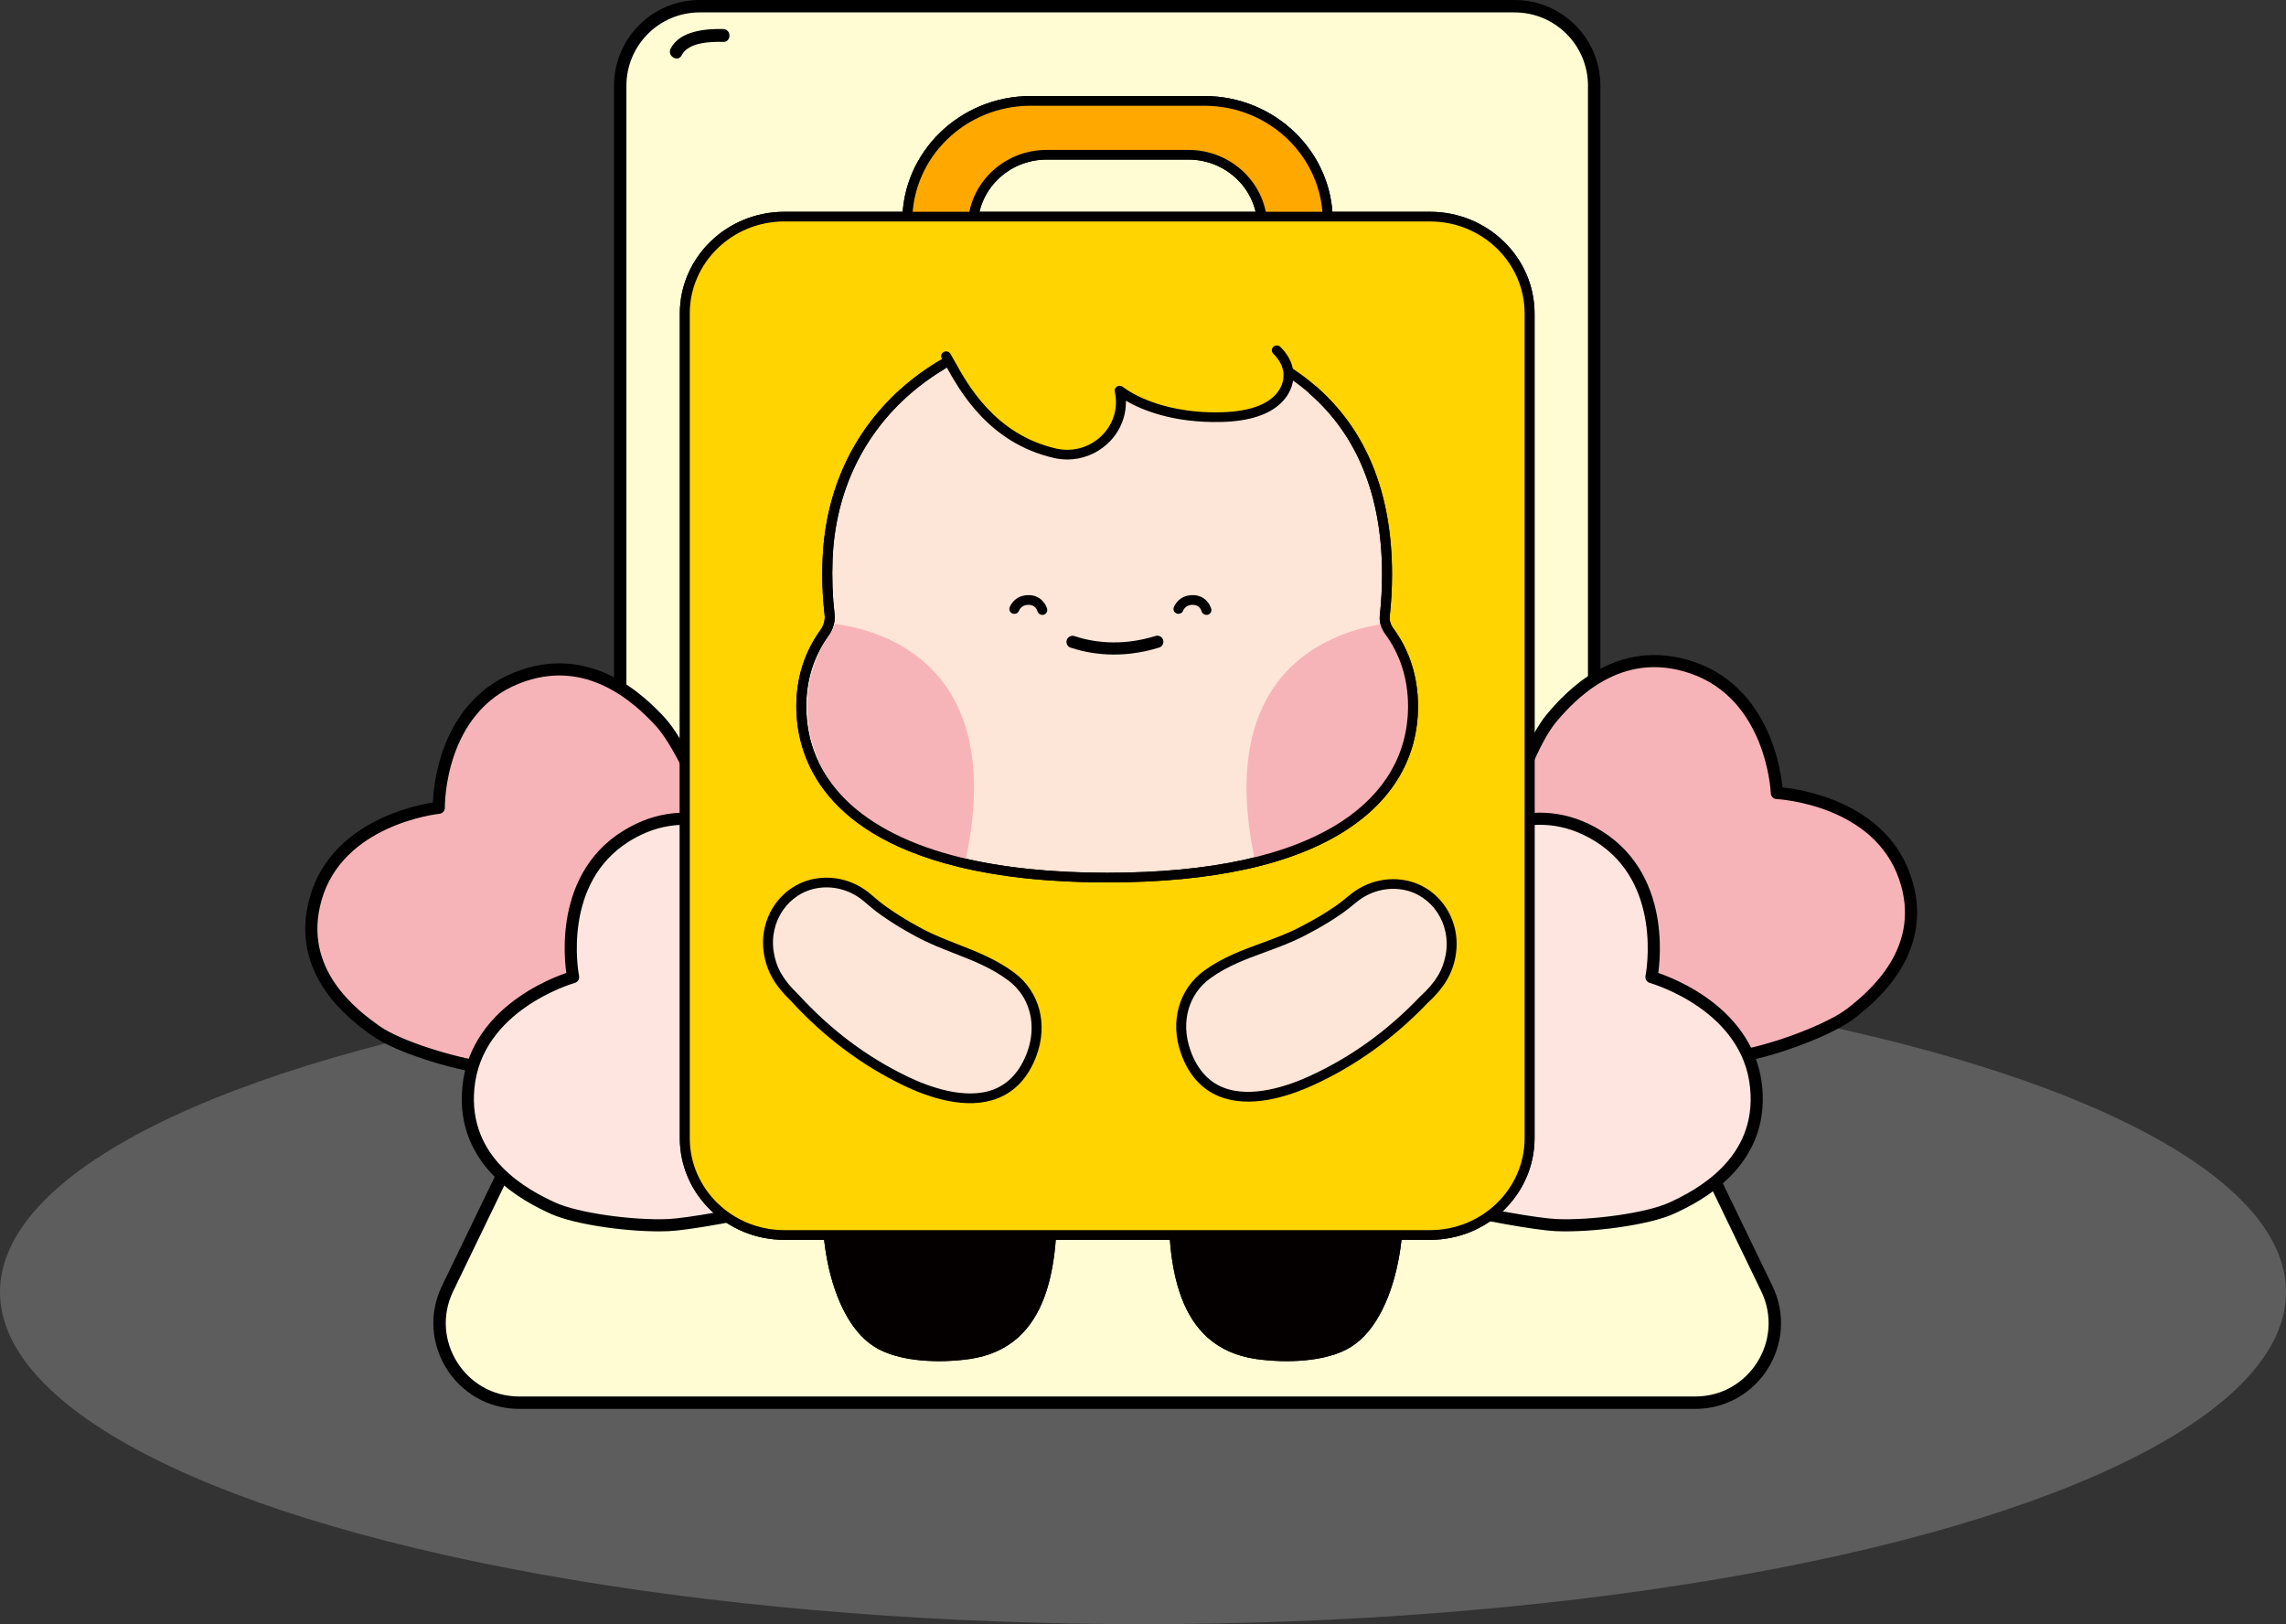
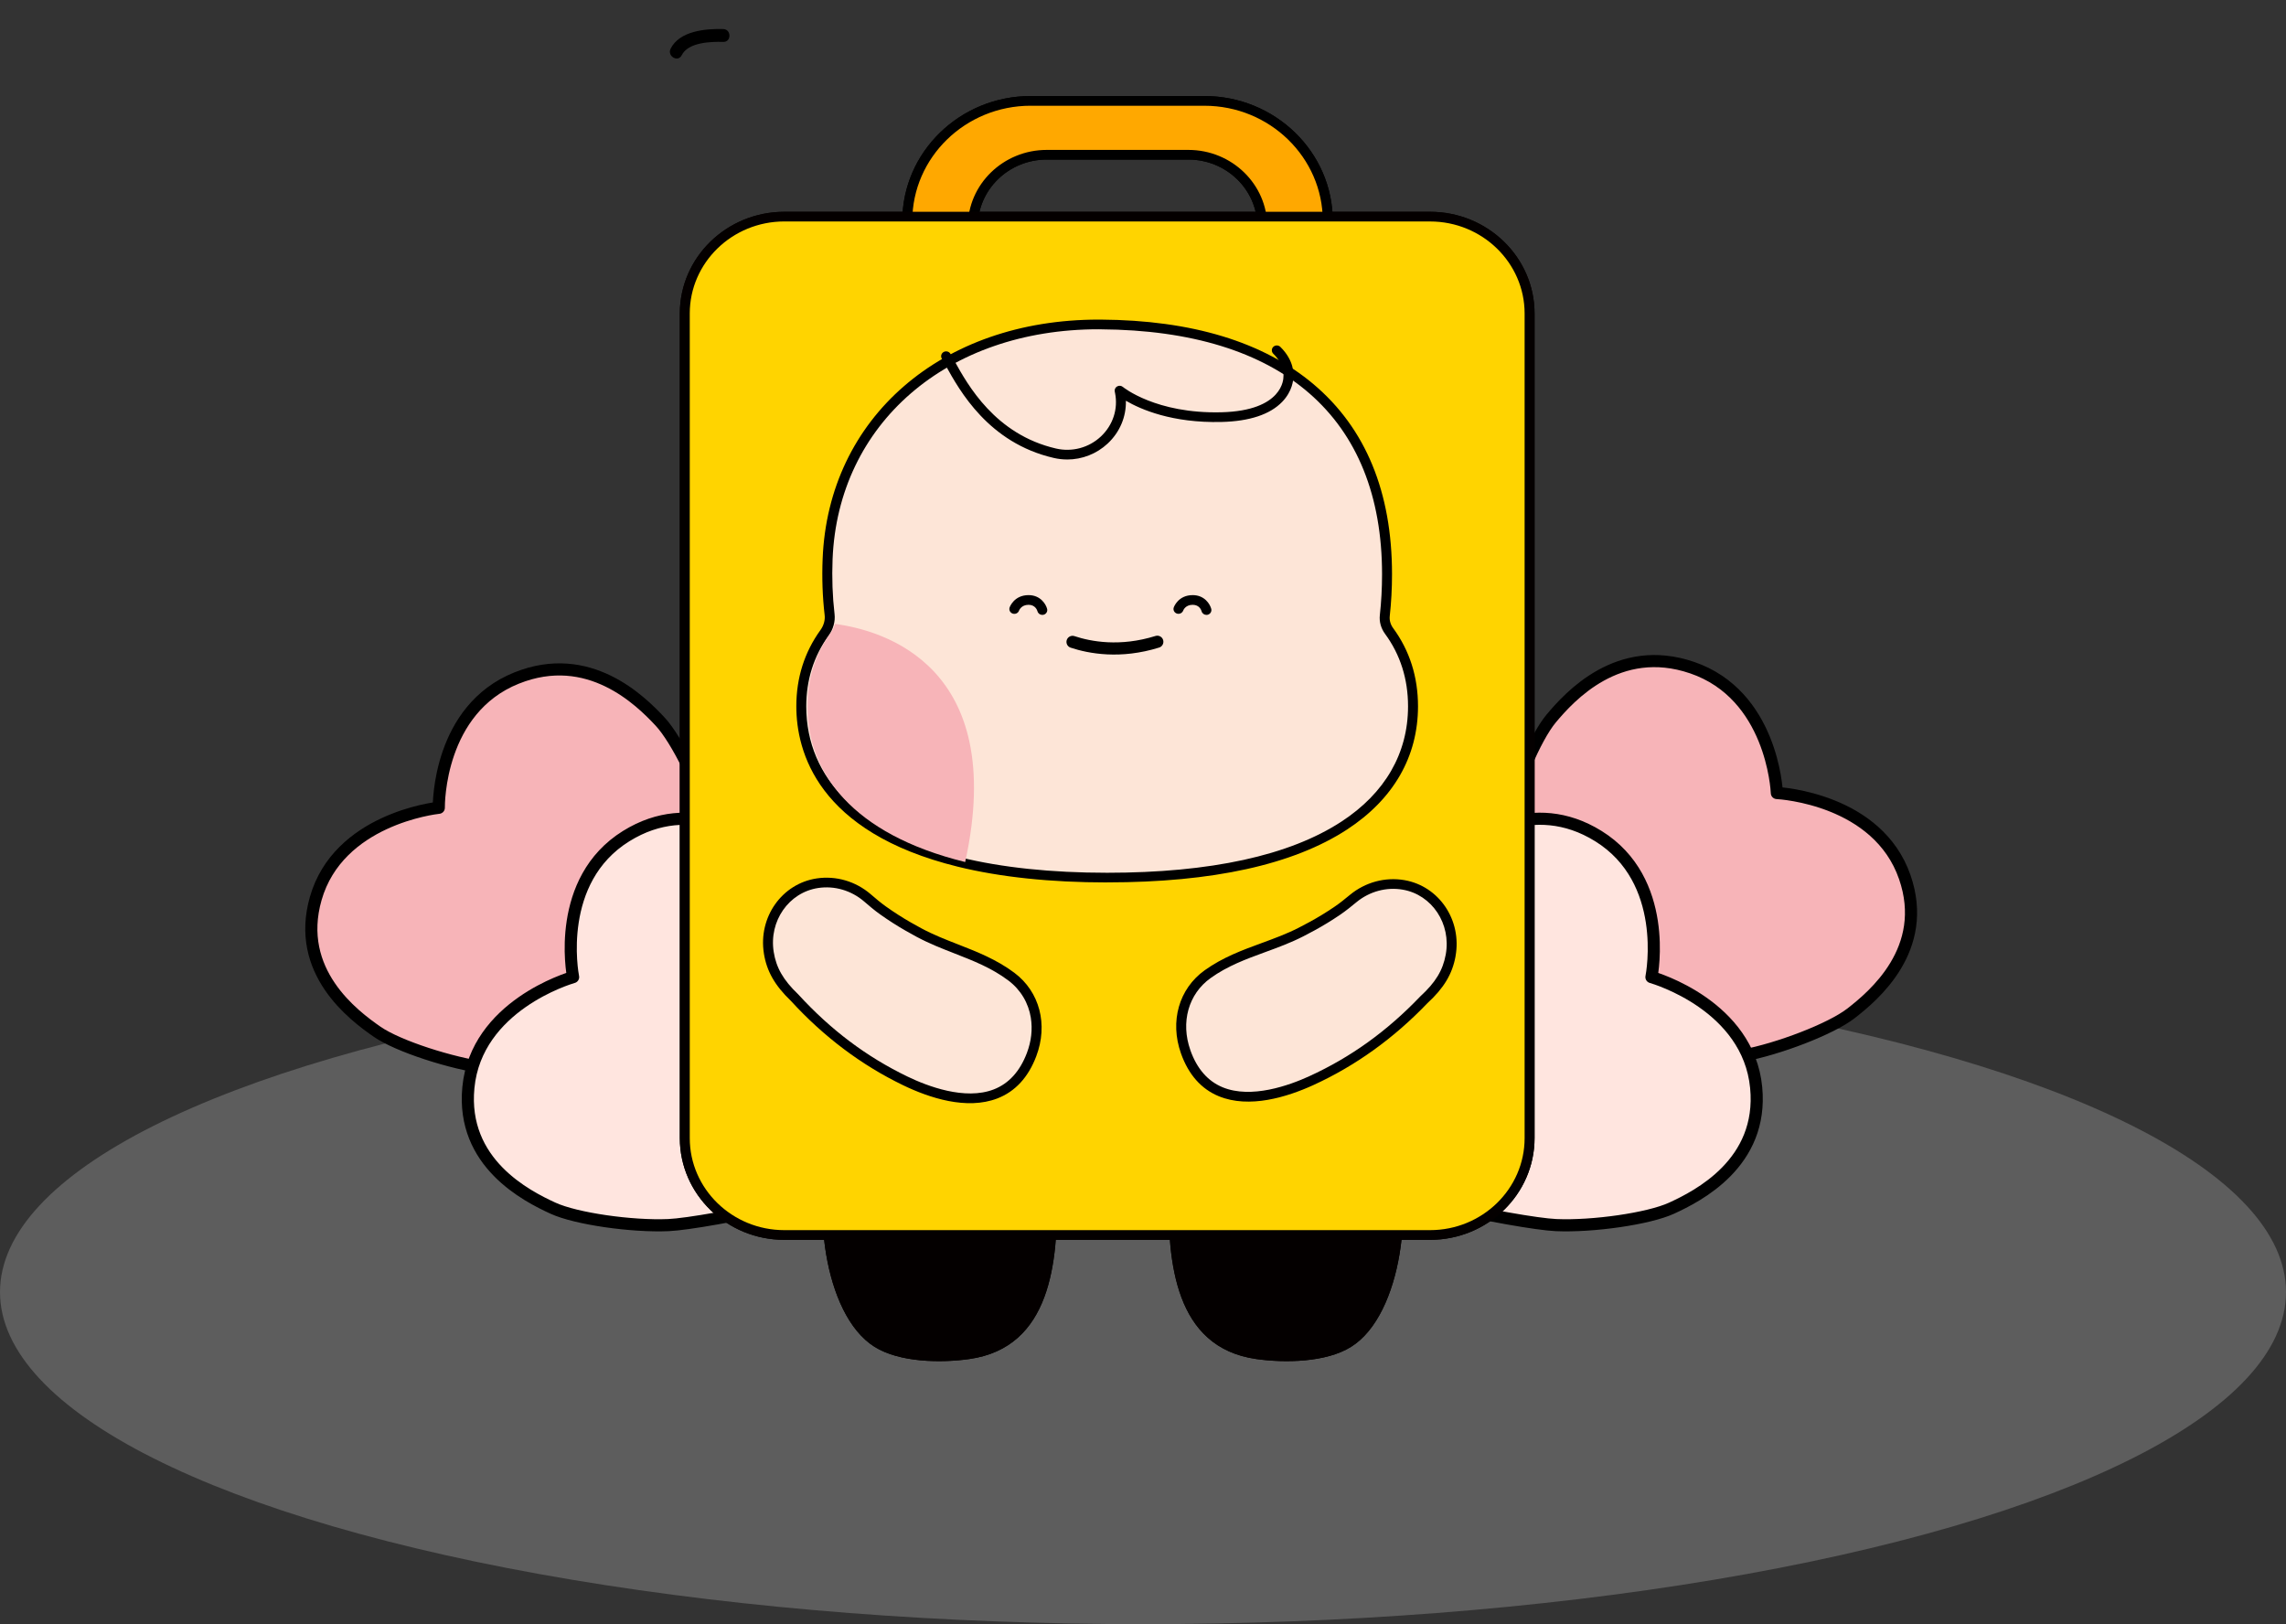
<svg xmlns="http://www.w3.org/2000/svg" id="_레이어_2" data-name="레이어 2" viewBox="0 0 1067 758.07">
  <rect x="0" y="0" width="1067" height="758.07" fill="#333333" stroke="none" />
  <defs>
    <style>
      .cls-1 {
        fill: #fffcd4;
        stroke-width: 5.79px;
      }

      .cls-1, .cls-2, .cls-3 {
        stroke-linejoin: round;
      }

      .cls-1, .cls-2, .cls-3, .cls-4 {
        stroke: #000;
        stroke-linecap: round;
      }

      .cls-5 {
        fill: #fde5d7;
      }

      .cls-5, .cls-6, .cls-7, .cls-8, .cls-9, .cls-10, .cls-11 {
        stroke-width: 0px;
      }

      .cls-6 {
        fill: #ffa800;
      }

      .cls-7 {
        fill: #ffd400;
      }

      .cls-2 {
        fill: #ffe5df;
      }

      .cls-2, .cls-3 {
        stroke-width: 5.66px;
      }

      .cls-9, .cls-3 {
        fill: #f7b4b8;
      }

      .cls-10 {
        fill: #040000;
      }

      .cls-4 {
        fill: none;
        stroke-miterlimit: 10;
        stroke-width: 5.67px;
      }

      .cls-11 {
        fill: #9b9b9b;
        isolation: isolate;
        opacity: .4;
      }
    </style>
  </defs>
  <g id="_레이어_1-2" data-name=" 레이어 1">
    <g>
      <ellipse class="cls-11" cx="533.5" cy="603.07" rx="533.5" ry="155" />
      <g>
-         <path class="cls-1" d="m706.96,2.89h-380.35c-20.5,0-37.12,16.62-37.12,37.12v386.28c0,5.6-1.27,11.12-3.7,16.16l-76.87,158.96c-11.92,24.65,6.04,53.29,33.42,53.29h548.9c27.38,0,45.34-28.63,33.42-53.29l-76.87-158.96c-2.44-5.04-3.7-10.56-3.7-16.16V40.02c0-20.5-16.62-37.12-37.12-37.12Z" />
        <path class="cls-3" d="m241.15,316.46c-36.4,14.59-36.36,58.64-36.34,60.56-1.96.22-46.91,5.45-57.44,42.36-9.74,34.12,17.65,54.57,28.7,62.21,9.69,6.7,34.58,14.78,51.61,17,17.01,2.22,100.63.17,106.39-10.01l.02.02s0-.02.01-.02c0,0,.01,0,.02,0l-.02-.02c7.51-3.9,1.78-87.81-2.52-103.99-4.31-16.18-15.53-39.27-23.52-47.83-9.12-9.76-33.27-33.76-66.9-20.28Z" />
        <path class="cls-2" d="m292.31,390.22c-33.19,20.6-25.18,63.96-24.81,65.84-1.89.55-45.2,13.4-48.88,51.54-3.41,35.26,27.25,50.69,39.5,56.32,10.75,4.93,36.72,8.63,53.88,7.89,17.15-.73,99.09-17.08,102.92-28.08h.02s0,0,0-.01c0,0,.01,0,.02,0h-.02c6.69-5.14-14.13-86.76-21.3-101.94-7.17-15.19-22.39-36-31.81-43.05-10.74-8.04-38.86-27.54-69.53-8.5Z" />
        <path class="cls-3" d="m789.71,311.58c37.16,12.65,39.57,56.64,39.65,58.56,1.97.11,47.15,2.97,59.71,39.27,11.62,33.56-14.59,55.42-25.19,63.63-9.3,7.2-33.71,16.58-50.59,19.7-16.87,3.12-100.48,5.47-106.79-4.39l-.02.02s0-.02-.01-.02c0,0-.01,0-.02,0l.02-.02c-7.72-3.5-6.67-87.59-3.27-103.97,3.4-16.39,13.32-40.03,20.83-49,8.56-10.22,31.34-35.47,65.68-23.77Z" />
        <path class="cls-2" d="m746.01,390.22c33.19,20.6,25.18,63.96,24.81,65.84,1.89.55,45.2,13.4,48.88,51.54,3.41,35.26-27.25,50.69-39.5,56.32-10.75,4.93-36.72,8.63-53.88,7.89-17.15-.73-99.09-17.08-102.92-28.08h-.02s0,0,0-.01c0,0-.01,0-.02,0h.02c-6.69-5.14,14.13-86.76,21.3-101.94,7.17-15.19,22.39-36,31.81-43.05,10.74-8.04,38.86-27.54,69.53-8.5Z" />
        <path class="cls-10" d="m452.43,634.33c-13.38,1.89-32.61,1.58-44.22-5.69-24.3-15.22-29.42-68.9-19.58-92.78,9.85-23.88,61.66-22.58,85.71-15.89,16.38,4.56,18.98,23.54,19.08,37.62.24,30.99-2.63,71.32-40.99,76.74Z" />
        <path class="cls-10" d="m586.4,634.33c13.38,1.89,32.61,1.58,44.22-5.69,24.3-15.22,29.42-68.9,19.58-92.78-9.85-23.88-61.66-22.58-85.71-15.89-16.38,4.56-18.98,23.54-19.08,37.62-.24,30.99,2.63,71.32,40.99,76.74Z" />
        <g>
          <path class="cls-6" d="m562.16,47.09h-81.08c-31.8,0-57.59,25.09-57.59,56.04v20.99l30.56-11.51v-6.81c0-18.54,15.45-33.58,34.5-33.58h66.12c19.05,0,34.5,15.03,34.5,33.58v6.81l30.56,9.66v-19.14c0-30.95-25.78-56.04-57.59-56.04Z" />
          <path class="cls-8" d="m423.49,126.38c-.46,0-.92-.13-1.31-.4-.63-.42-1.01-1.12-1.01-1.87v-20.99c0-32.15,26.88-58.3,59.91-58.3h81.08c33.03,0,59.91,26.15,59.91,58.3v19.14c0,.72-.36,1.4-.96,1.83s-1.38.54-2.08.32l-30.56-9.66c-.96-.3-1.61-1.17-1.61-2.15v-6.81c0-17.27-14.44-31.31-32.18-31.31h-66.12c-17.74,0-32.18,14.05-32.18,31.31v6.81c0,.93-.59,1.77-1.48,2.11l-30.56,11.51c-.27.1-.56.15-.84.15Zm57.59-77.03c-30.47,0-55.26,24.13-55.26,53.78v17.7l25.92-9.76v-5.26c0-19.76,16.52-35.84,36.82-35.84h66.12c20.31,0,36.82,16.08,36.82,35.84v5.17l25.92,8.19v-16.03c0-29.65-24.79-53.78-55.26-53.78h-81.08Z" />
        </g>
        <g>
          <path class="cls-7" d="m667.48,576.43h-301.39c-25.66,0-46.46-20.24-46.46-45.21V146.32c0-24.97,20.8-45.21,46.46-45.21h301.39c25.66,0,46.46,20.24,46.46,45.21v384.9c0,24.97-20.8,45.21-46.46,45.21Z" />
          <path class="cls-10" d="m667.48,578.69h-301.39c-26.9,0-48.78-21.3-48.78-47.47V146.32c0-26.18,21.88-47.47,48.78-47.47h301.39c26.9,0,48.78,21.3,48.78,47.47v384.9c0,26.18-21.88,47.47-48.78,47.47ZM366.09,103.36c-24.34,0-44.14,19.27-44.14,42.95v384.9c0,23.68,19.8,42.95,44.14,42.95h301.39c24.34,0,44.14-19.27,44.14-42.95V146.32c0-23.68-19.8-42.95-44.14-42.95h-301.39Z" />
        </g>
        <g>
          <path class="cls-5" d="m648.38,294.51c-1.55-2.1-2.28-4.63-2.01-7.16.68-6.17,1.04-12.6,1.04-19.32,0-76.82-50.77-116.09-133.64-116.59-71.48-.44-124.81,43.59-127.47,109.47-.37,9.16-.02,17.79.93,25.96.17,1.47.03,2.93-.36,4.34-.41,1.49-1.1,2.92-2.04,4.22-7.43,10.28-10.82,21.92-10.82,34.25,0,30.86,20.72,59.67,73.63,72.68,18.81,4.62,41.66,7.27,69.14,7.27,104.78,0,142.77-38.12,142.77-79.94,0-12.69-3.46-24.65-11.17-35.16Z" />
          <path class="cls-8" d="m516.78,411.87c-26.45,0-49.9-2.47-69.71-7.34-65.59-16.12-75.38-53.83-75.38-74.87,0-13.26,3.78-25.22,11.24-35.55.78-1.08,1.35-2.26,1.69-3.5.33-1.19.42-2.36.29-3.5-.99-8.46-1.31-17.31-.94-26.3,2.66-65.86,55.53-111.64,128.72-111.64.36,0,.72,0,1.08,0,42.53.26,75.98,10.43,99.41,30.23,24.25,20.5,36.55,50.31,36.55,88.62,0,6.65-.36,13.23-1.06,19.56-.21,1.93.35,3.92,1.59,5.6h0c7.7,10.49,11.6,22.76,11.6,36.47,0,23.49-11.45,43.38-33.12,57.53-25.06,16.37-62.73,24.67-111.97,24.67Zm-4.08-258.18c-70.57,0-121.53,44-124.09,107.3-.35,8.76-.04,17.38.92,25.61.2,1.7.06,3.44-.42,5.18-.48,1.76-1.28,3.42-2.38,4.94-6.9,9.55-10.4,20.63-10.4,32.95,0,34.06,25.52,59.09,71.87,70.49,19.43,4.77,42.5,7.2,68.57,7.2,48.29,0,85.1-8.04,109.38-23.9,20.32-13.27,31.06-31.87,31.06-53.78,0-12.75-3.61-24.14-10.74-33.84-1.9-2.59-2.76-5.68-2.42-8.72.68-6.17,1.03-12.59,1.03-19.08,0-73.21-46.64-113.81-131.34-114.33-.35,0-.7,0-1.05,0Z" />
        </g>
        <path class="cls-9" d="m389.74,291.2c-.41,1.49-1.1,2.92-2.04,4.22-7.43,10.29-10.82,21.92-10.82,34.25,0,30.86,20.72,59.67,73.63,72.68,20.03-91.74-38.56-108.2-60.77-111.14Z" />
        <path class="cls-9" d="m646.74,291.09c.47,1.54,1.01,2.83,2.11,4.08,8.44,9.51,10.7,22.18,10.7,34.51,0,30.86-20.72,59.67-73.63,72.68-20.03-91.74,38.6-108.32,60.81-111.26Z" />
        <ellipse class="cls-10" cx="479.96" cy="282.39" rx="7.55" ry="10.51" />
        <path class="cls-10" d="m564.02,282.66c0,5.8-2.07,10.51-7.55,10.51-5.43,0-7.55-4.7-7.55-10.51s2.3-10.51,7.55-10.51,7.55,4.7,7.55,10.51Z" />
        <path class="cls-10" d="m533.3,313.04h-27.77c-1.28,0-2.32-1.01-2.32-2.26s1.04-2.26,2.32-2.26h27.77c1.28,0,2.32,1.01,2.32,2.26s-1.04,2.26-2.32,2.26Z" />
        <path class="cls-7" d="m441.86,166.98h0s9.64,35.15,50.51,44.56c17.69,4.07,33.85-11.19,30.37-28.55-.05-.23-.09-.46-.14-.7,0,0,15.54,13.16,47.51,12.37,31.97-.79,31.26-18.86,31.26-18.86,0,0,2.36-14.45-23.75-21.83-29.08-8.22-86.22-18.8-130.89,5.11-2.95,1.58-4.8,4.6-4.86,7.88Z" />
        <path class="cls-8" d="m498.12,214.46c-2.09,0-4.2-.24-6.28-.72-30.45-7.01-43.95-31.42-50.44-43.15-.69-1.24-1.29-2.33-1.81-3.2-.64-1.08-.26-2.46.85-3.09,1.11-.62,2.53-.26,3.17.82.54.91,1.16,2.03,1.88,3.33,6.17,11.15,19,34.35,47.42,40.9,7.5,1.73,15.32-.37,20.92-5.61,5.64-5.28,8.13-12.87,6.63-20.3l-.14-.68c-.2-.95.25-1.92,1.11-2.4.86-.49,1.94-.39,2.69.25.15.12,15.36,12.58,45.93,11.82,29.02-.71,29.01-15.88,28.99-16.53,0-.14,0-.29.03-.42.02-.18.64-5.09-4.76-10.39-.9-.89-.9-2.32.01-3.2.91-.88,2.38-.87,3.28.01,6.51,6.39,6.22,12.76,6.08,14.06,0,1.15-.32,6.53-5.2,11.59-5.7,5.91-15.23,9.08-28.33,9.4-23.08.57-37.81-5.91-44.64-9.91.2,7.45-2.82,14.68-8.48,19.97-5.19,4.85-11.96,7.46-18.92,7.46Z" />
        <path class="cls-10" d="m516.78,411.87c-26.45,0-49.9-2.47-69.71-7.34-65.59-16.12-75.38-53.83-75.38-74.87,0-13.26,3.78-25.22,11.24-35.55.78-1.08,1.35-2.26,1.69-3.5.33-1.19.42-2.36.29-3.5-.99-8.46-1.31-17.31-.94-26.3,1.59-39.33,20.71-72.03,53.85-92.09,1.09-.66,2.52-.34,3.2.73.68,1.06.34,2.45-.75,3.11-31.79,19.24-50.14,50.65-51.66,88.43-.35,8.76-.04,17.38.92,25.61.2,1.7.06,3.44-.42,5.18-.48,1.76-1.28,3.42-2.38,4.94-6.9,9.55-10.4,20.63-10.4,32.95,0,34.06,25.52,59.09,71.87,70.49,19.43,4.77,42.5,7.2,68.57,7.2,48.29,0,85.1-8.04,109.38-23.9,20.32-13.27,31.06-31.87,31.06-53.78,0-12.75-3.61-24.14-10.74-33.84-1.9-2.59-2.76-5.68-2.42-8.72.68-6.17,1.03-12.59,1.03-19.08,0-36.27-11.34-64.58-33.72-84.15-.95-.83-1.03-2.26-.17-3.19.86-.93,2.33-1,3.28-.17,23.39,20.46,35.26,49.91,35.26,87.51,0,6.65-.36,13.23-1.06,19.56-.21,1.93.35,3.92,1.59,5.6,7.7,10.49,11.6,22.76,11.6,36.47,0,23.49-11.45,43.38-33.12,57.53-25.06,16.37-62.73,24.67-111.97,24.67Z" />
        <path class="cls-10" d="m452.43,634.33c-13.38,1.89-32.61,1.58-44.22-5.69-24.3-15.22-29.42-68.9-19.58-92.78,9.85-23.88,61.66-22.58,85.71-15.89,16.38,4.56,18.98,23.54,19.08,37.62.24,30.99-2.63,71.32-40.99,76.74Z" />
        <path class="cls-10" d="m586.4,634.33c13.38,1.89,32.61,1.58,44.22-5.69,24.3-15.22,29.42-68.9,19.58-92.78-9.85-23.88-61.66-22.58-85.71-15.89-16.38,4.56-18.98,23.54-19.08,37.62-.24,30.99,2.63,71.32,40.99,76.74Z" />
        <g>
          <path class="cls-6" d="m562.16,47.09h-81.08c-31.8,0-57.59,25.09-57.59,56.04v20.99l30.56-11.51v-6.81c0-18.54,15.45-33.58,34.5-33.58h66.12c19.05,0,34.5,15.03,34.5,33.58v6.81l30.56,9.66v-19.14c0-30.95-25.78-56.04-57.59-56.04Z" />
          <path class="cls-8" d="m423.49,126.38c-.46,0-.92-.13-1.31-.4-.63-.42-1.01-1.12-1.01-1.87v-20.99c0-32.15,26.88-58.3,59.91-58.3h81.08c33.03,0,59.91,26.15,59.91,58.3v19.14c0,.72-.36,1.4-.96,1.83s-1.38.54-2.08.32l-30.56-9.66c-.96-.3-1.61-1.17-1.61-2.15v-6.81c0-17.27-14.44-31.31-32.18-31.31h-66.12c-17.74,0-32.18,14.05-32.18,31.31v6.81c0,.93-.59,1.77-1.48,2.11l-30.56,11.51c-.27.1-.56.15-.84.15Zm57.59-77.03c-30.47,0-55.26,24.13-55.26,53.78v17.7l25.92-9.76v-5.26c0-19.76,16.52-35.84,36.82-35.84h66.12c20.31,0,36.82,16.08,36.82,35.84v5.17l25.92,8.19v-16.03c0-29.65-24.79-53.78-55.26-53.78h-81.08Z" />
        </g>
        <g>
          <path class="cls-7" d="m667.48,576.43h-301.39c-25.66,0-46.46-20.24-46.46-45.21V146.32c0-24.97,20.8-45.21,46.46-45.21h301.39c25.66,0,46.46,20.24,46.46,45.21v384.9c0,24.97-20.8,45.21-46.46,45.21Z" />
          <path class="cls-10" d="m667.48,578.69h-301.39c-26.9,0-48.78-21.3-48.78-47.47V146.32c0-26.18,21.88-47.47,48.78-47.47h301.39c26.9,0,48.78,21.3,48.78,47.47v384.9c0,26.18-21.88,47.47-48.78,47.47ZM366.09,103.36c-24.34,0-44.14,19.27-44.14,42.95v384.9c0,23.68,19.8,42.95,44.14,42.95h301.39c24.34,0,44.14-19.27,44.14-42.95V146.32c0-23.68-19.8-42.95-44.14-42.95h-301.39Z" />
        </g>
        <g>
          <path class="cls-5" d="m648.38,294.51c-1.55-2.1-2.28-4.63-2.01-7.16.68-6.17,1.04-12.6,1.04-19.32,0-76.82-50.77-116.09-133.64-116.59-71.48-.44-124.81,43.59-127.47,109.47-.37,9.16-.02,17.79.93,25.96.17,1.47.03,2.93-.36,4.34-.41,1.49-1.1,2.92-2.04,4.22-7.43,10.28-10.82,21.92-10.82,34.25,0,30.86,20.72,59.67,73.63,72.68,18.81,4.62,41.66,7.27,69.14,7.27,104.78,0,142.77-38.12,142.77-79.94,0-12.69-3.46-24.65-11.17-35.16Z" />
          <path class="cls-8" d="m516.78,411.87c-26.45,0-49.9-2.47-69.71-7.34-65.59-16.12-75.38-53.83-75.38-74.87,0-13.26,3.78-25.22,11.24-35.55.78-1.08,1.35-2.26,1.69-3.5.33-1.19.42-2.36.29-3.5-.99-8.46-1.31-17.31-.94-26.3,2.66-65.86,55.53-111.64,128.72-111.64.36,0,.72,0,1.08,0,42.53.26,75.98,10.43,99.41,30.23,24.25,20.5,36.55,50.31,36.55,88.62,0,6.65-.36,13.23-1.06,19.56-.21,1.93.35,3.92,1.59,5.6h0c7.7,10.49,11.6,22.76,11.6,36.47,0,23.49-11.45,43.38-33.12,57.53-25.06,16.37-62.73,24.67-111.97,24.67Zm-4.08-258.18c-70.57,0-121.53,44-124.09,107.3-.35,8.76-.04,17.38.92,25.61.2,1.7.06,3.44-.42,5.18-.48,1.76-1.28,3.42-2.38,4.94-6.9,9.55-10.4,20.63-10.4,32.95,0,34.06,25.52,59.09,71.87,70.49,19.43,4.77,42.5,7.2,68.57,7.2,48.29,0,85.1-8.04,109.38-23.9,20.32-13.27,31.06-31.87,31.06-53.78,0-12.75-3.61-24.14-10.74-33.84-1.9-2.59-2.76-5.68-2.42-8.72.68-6.17,1.03-12.59,1.03-19.08,0-73.21-46.64-113.81-131.34-114.33-.35,0-.7,0-1.05,0Z" />
        </g>
        <path class="cls-9" d="m389.74,291.2c-.41,1.49-1.1,2.92-2.04,4.22-7.43,10.29-10.82,21.92-10.82,34.25,0,30.86,20.72,59.67,73.63,72.68,20.03-91.74-38.56-108.2-60.77-111.14Z" />
-         <path class="cls-9" d="m646.74,291.09c.47,1.54,1.01,2.83,2.11,4.08,8.44,9.51,10.7,22.18,10.7,34.51,0,30.86-20.72,59.67-73.63,72.68-20.03-91.74,38.6-108.32,60.81-111.26Z" />
-         <path class="cls-7" d="m441.86,166.98h0s9.64,35.15,50.51,44.56c17.69,4.07,33.85-11.19,30.37-28.55-.05-.23-.09-.46-.14-.7,0,0,15.54,13.16,47.51,12.37,31.97-.79,31.26-18.86,31.26-18.86,0,0,2.36-14.45-23.75-21.83-29.08-8.22-86.22-18.8-130.89,5.11-2.95,1.58-4.8,4.6-4.86,7.88Z" />
        <path class="cls-8" d="m498.12,214.46c-2.09,0-4.2-.24-6.28-.72-30.45-7.01-43.95-31.42-50.44-43.15-.69-1.24-1.29-2.33-1.81-3.2-.64-1.08-.26-2.46.85-3.09,1.11-.62,2.53-.26,3.17.82.54.91,1.16,2.03,1.88,3.33,6.17,11.15,19,34.35,47.42,40.9,7.5,1.73,15.32-.37,20.92-5.61,5.64-5.28,8.13-12.87,6.63-20.3l-.14-.68c-.2-.95.25-1.92,1.11-2.4.86-.49,1.94-.39,2.69.25.15.12,15.36,12.58,45.93,11.82,29.02-.71,29.01-15.88,28.99-16.53,0-.14,0-.29.03-.42.02-.18.64-5.09-4.76-10.39-.9-.89-.9-2.32.01-3.2.91-.88,2.38-.87,3.28.01,6.51,6.39,6.22,12.76,6.08,14.06,0,1.15-.32,6.53-5.2,11.59-5.7,5.91-15.23,9.08-28.33,9.4-23.08.57-37.81-5.91-44.64-9.91.2,7.45-2.82,14.68-8.48,19.97-5.19,4.85-11.96,7.46-18.92,7.46Z" />
-         <path class="cls-10" d="m516.78,411.87c-26.45,0-49.9-2.47-69.71-7.34-65.59-16.12-75.38-53.83-75.38-74.87,0-13.26,3.78-25.22,11.24-35.55.78-1.08,1.35-2.26,1.69-3.5.33-1.19.42-2.36.29-3.5-.99-8.46-1.31-17.31-.94-26.3,1.59-39.33,20.71-72.03,53.85-92.09,1.09-.66,2.52-.34,3.2.73.68,1.06.34,2.45-.75,3.11-31.79,19.24-50.14,50.65-51.66,88.43-.35,8.76-.04,17.38.92,25.61.2,1.7.06,3.44-.42,5.18-.48,1.76-1.28,3.42-2.38,4.94-6.9,9.55-10.4,20.63-10.4,32.95,0,34.06,25.52,59.09,71.87,70.49,19.43,4.77,42.5,7.2,68.57,7.2,48.29,0,85.1-8.04,109.38-23.9,20.32-13.27,31.06-31.87,31.06-53.78,0-12.75-3.61-24.14-10.74-33.84-1.9-2.59-2.76-5.68-2.42-8.72.68-6.17,1.03-12.59,1.03-19.08,0-36.27-11.34-64.58-33.72-84.15-.95-.83-1.03-2.26-.17-3.19.86-.93,2.33-1,3.28-.17,23.39,20.46,35.26,49.91,35.26,87.51,0,6.65-.36,13.23-1.06,19.56-.21,1.93.35,3.92,1.59,5.6,7.7,10.49,11.6,22.76,11.6,36.47,0,23.49-11.45,43.38-33.12,57.53-25.06,16.37-62.73,24.67-111.97,24.67Z" />
+         <path class="cls-10" d="m516.78,411.87Z" />
        <path class="cls-8" d="m563.1,287c-1.04,0-1.99-.69-2.25-1.71-.14-.48-1-3-4.15-3-3.34,0-4.35,2.43-4.45,2.71-.44,1.16-1.76,1.78-2.96,1.37-1.2-.41-1.84-1.66-1.44-2.83.08-.24,2.06-5.77,8.85-5.77,5.55,0,8.09,4.21,8.66,6.43.31,1.21-.45,2.44-1.69,2.74-.19.05-.38.07-.56.07Z" />
        <path class="cls-8" d="m486.49,287c-1.04,0-1.99-.69-2.25-1.71-.14-.48-1.01-3-4.15-3-3.48,0-4.43,2.66-4.44,2.68-.41,1.19-1.72,1.83-2.94,1.43-1.22-.39-1.87-1.68-1.47-2.86.08-.24,2.06-5.77,8.85-5.77,5.55,0,8.09,4.21,8.66,6.43.31,1.21-.45,2.44-1.69,2.74-.19.05-.38.07-.56.07Z" />
        <path class="cls-4" d="m540.18,299.54c-17.31,5.4-31.49,2.74-39.57.06" />
        <g>
          <path class="cls-5" d="m481.5,492.24c5.3-13.98,1.53-28.17-9.44-36.4-13.4-10.05-28.93-12.94-43.08-20.56-1.71-.92-3.41-1.87-5.1-2.84-4.22-2.42-8.04-4.9-11.66-7.47-2.56-1.82-4.94-3.85-7.32-5.9-6.3-5.41-14.86-8.12-23.34-6.85-15.03,2.26-25.2,16.77-22.71,32.42,1.33,8.35,5.3,14.54,12.04,20.99,15.29,16.71,32.45,29.58,51.66,38.85,19.58,9.46,48.2,16.12,58.95-12.25Z" />
          <path class="cls-8" d="m356.55,444.99c-2.68-16.85,8.38-32.55,24.65-34.99,9-1.35,18.19,1.34,25.23,7.39,2.15,1.85,4.59,3.95,7.15,5.76,3.82,2.71,7.58,5.12,11.47,7.35,1.68.96,3.36,1.9,5.05,2.81,5.49,2.96,11.36,5.25,17.03,7.46,8.85,3.46,18.01,7.04,26.34,13.28,11.81,8.86,15.82,24.16,10.2,38.97h0c-3.73,9.83-9.82,16.44-18.11,19.65-14.37,5.56-31.89-.28-44.06-6.16-19.4-9.37-37-22.6-52.31-39.32-7.54-7.24-11.33-13.88-12.65-22.21Zm124.62,30.16c-1.1-6.94-4.71-13.15-10.52-17.51-7.82-5.87-16.28-9.17-25.24-12.67-5.8-2.27-11.8-4.61-17.55-7.7-1.73-.93-3.45-1.89-5.16-2.87-4.03-2.31-7.91-4.79-11.86-7.59-2.74-1.94-5.26-4.11-7.49-6.03-6-5.16-13.82-7.46-21.45-6.31-13.74,2.07-23.06,15.45-20.77,29.84,1.18,7.4,4.47,13.12,11.37,19.73.04.04.07.07.11.11,15.14,16.54,31.81,29.08,50.96,38.33,9.27,4.48,26.82,11.21,40.28,6,7.01-2.71,12.21-8.44,15.46-17.01,2.09-5.53,2.67-11.12,1.85-16.31Z" />
        </g>
        <g>
          <path class="cls-5" d="m553.41,490.9c-4.98-14.09-.9-28.2,10.25-36.19,13.62-9.76,29.21-12.33,43.53-19.64,1.73-.88,3.45-1.8,5.17-2.73,4.28-2.33,8.15-4.73,11.83-7.22,2.6-1.76,5.03-3.75,7.45-5.74,6.42-5.28,15.04-7.81,23.49-6.35,14.97,2.58,24.81,17.3,21.98,32.89-1.51,8.32-5.62,14.42-12.51,20.73-15.67,16.38-33.11,28.88-52.52,37.75-19.79,9.04-48.55,15.09-58.66-13.5Z" />
          <path class="cls-8" d="m679.39,446.31c-1.51,8.3-5.44,14.86-13.15,21.93-15.69,16.39-33.58,29.24-53.18,38.2-12.3,5.62-29.94,11.08-44.19,5.22-8.21-3.38-14.16-10.12-17.66-20.03h0c-5.28-14.93-.93-30.14,11.07-38.75,8.47-6.07,17.7-9.45,26.63-12.72,5.72-2.1,11.63-4.26,17.19-7.1,1.71-.88,3.42-1.78,5.11-2.7,3.95-2.15,7.75-4.47,11.63-7.1,2.6-1.76,5.09-3.81,7.28-5.61,7.17-5.9,16.43-8.39,25.39-6.85,16.21,2.79,26.92,18.72,23.86,35.51Zm-123.79,43.85h0c3.06,8.64,8.13,14.47,15.08,17.33,13.34,5.49,31.04-.87,40.4-5.15,19.35-8.84,36.3-21.02,51.81-37.24.03-.04.07-.07.11-.11,7.05-6.46,10.47-12.1,11.81-19.48,2.61-14.33-6.41-27.91-20.1-30.27-7.6-1.31-15.47.82-21.58,5.85-2.27,1.87-4.85,3.98-7.62,5.87-4.01,2.72-7.94,5.12-12.02,7.34-1.73.94-3.47,1.86-5.22,2.76-5.81,2.97-11.86,5.19-17.72,7.33-9.03,3.31-17.56,6.43-25.51,12.13-10.34,7.41-14.04,20.61-9.43,33.63Z" />
        </g>
        <path class="cls-8" d="m318.19,25.79c3.02-6.07,13.5-6.4,19.39-6.23,3.86.11,3.86-5.89,0-6-8.28-.23-20.41.84-24.58,9.2-1.71,3.45,3.46,6.49,5.18,3.03h0Z" />
      </g>
    </g>
  </g>
</svg>